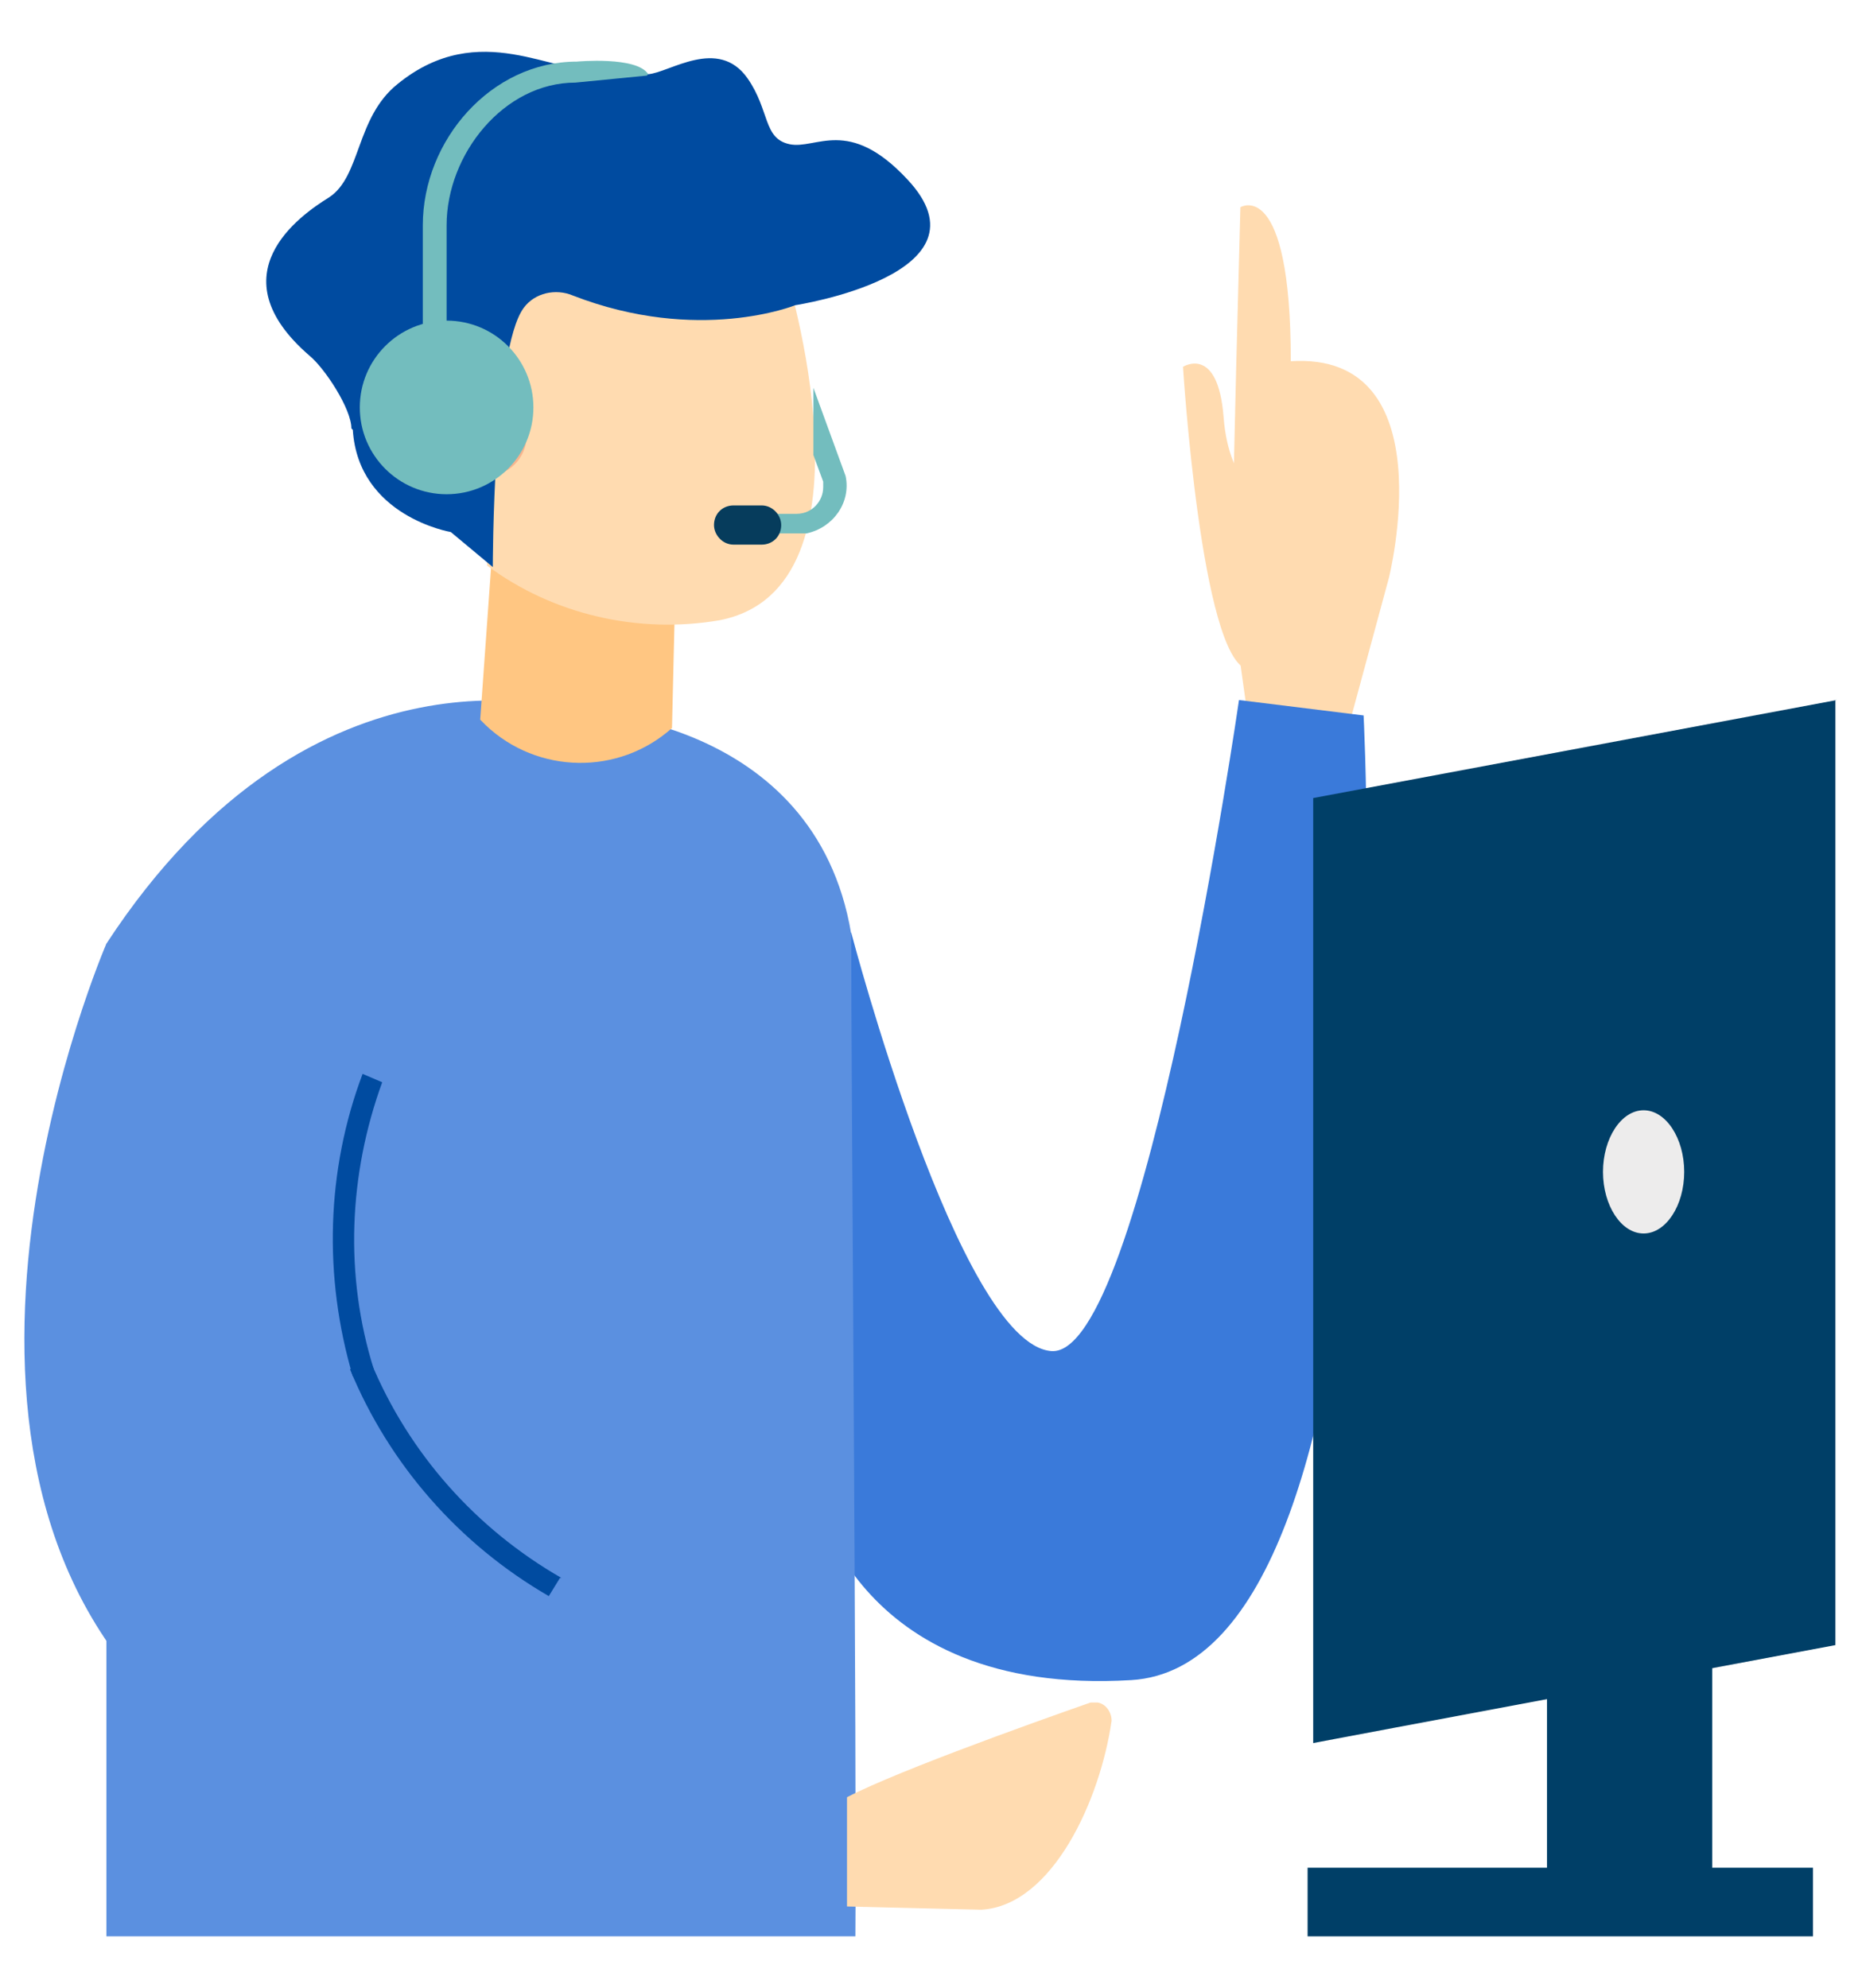
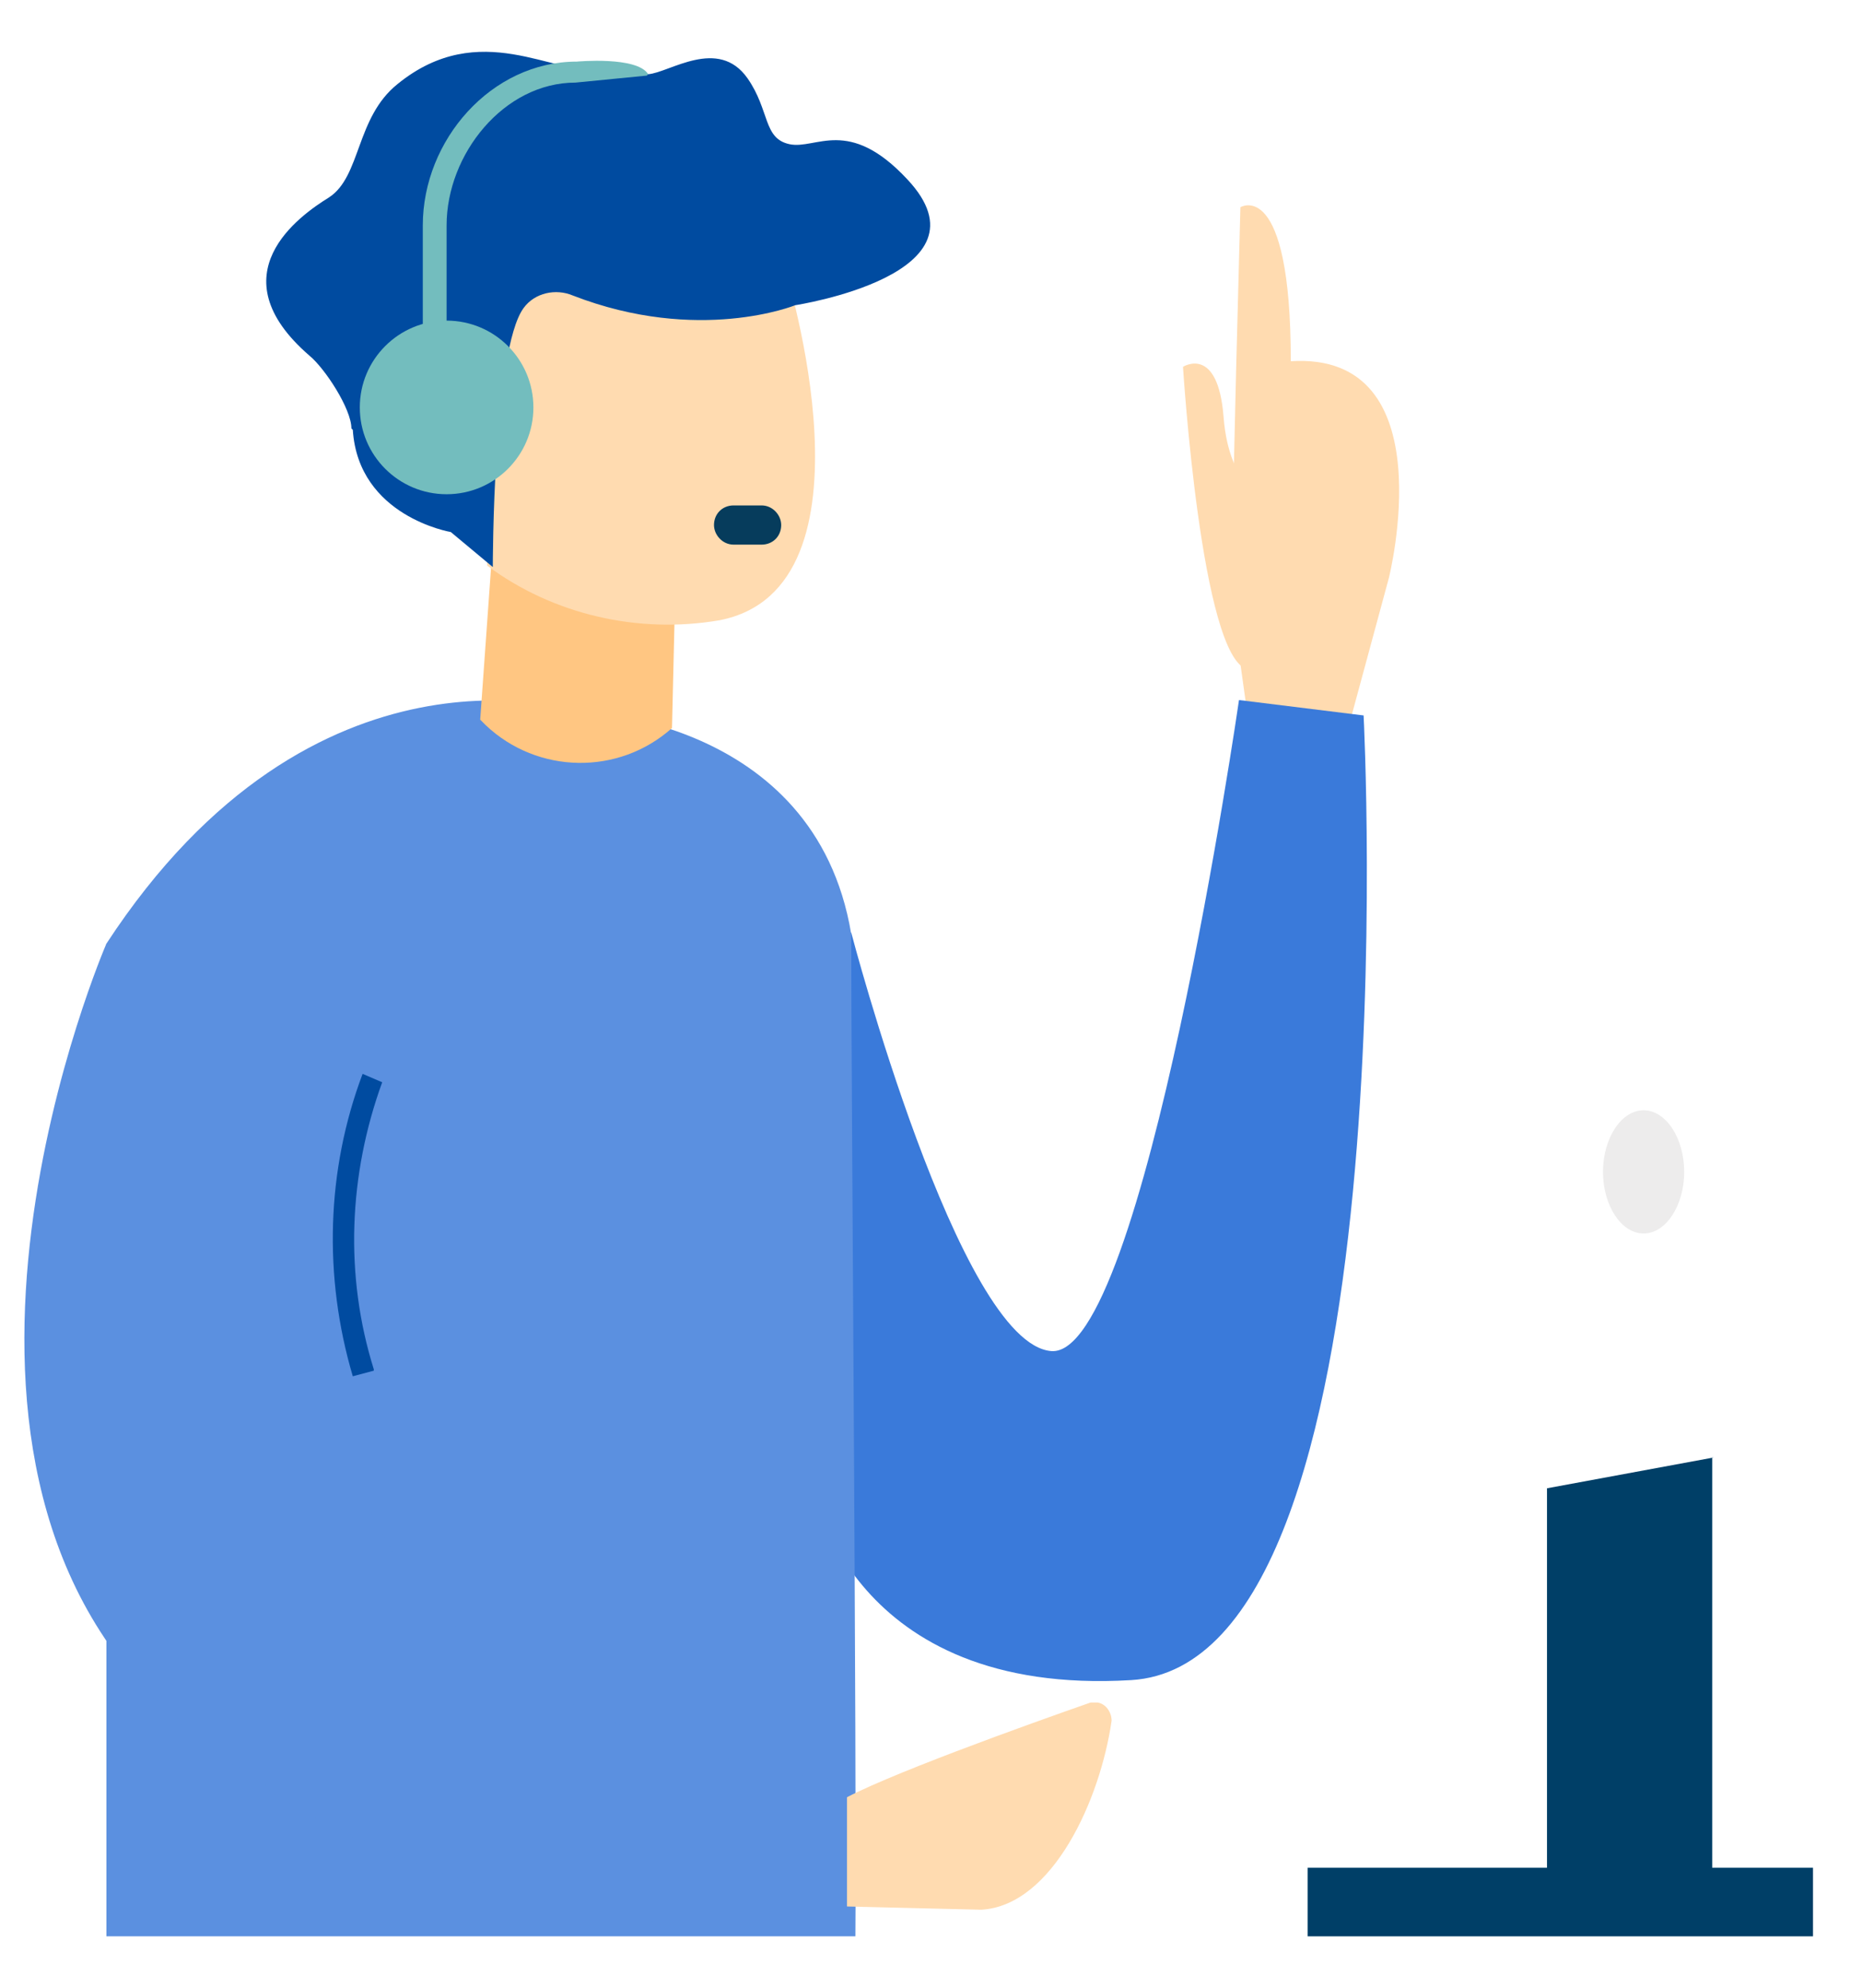
<svg xmlns="http://www.w3.org/2000/svg" id="img_flow02" version="1.1" viewBox="0 0 133 142">
  <defs>
    <style>
      .st0 {
        fill: #5b90e0;
      }

      .st1 {
        fill: #ffdbb0;
      }

      .st2 {
        fill: #f7b58e;
      }

      .st3 {
        fill: #edecec;
      }

      .st4 {
        fill: #063c5c;
      }

      .st5 {
        fill: #ffc682;
      }

      .st6 {
        fill: #73bdbe;
      }

      .st7 {
        fill: #003f67;
      }

      .st8 {
        fill: #3a7ada;
      }

      .st9 {
        fill: #004ba0;
      }
    </style>
  </defs>
  <g id="_グループ_3395" data-name="グループ_3395">
    <g id="_グループ_3392" data-name="グループ_3392">
      <path id="_パス_6588" data-name="パス_6588" class="st1" d="M88.2,34.5c-1,2.3-1.2,4.8-.4,7.2l1.3,9.3,1.6,1.1,5.9,2.5c-.4-1.2-.4-2.5,0-3.7l2.6-9.6s4.1-16.2-7-15.5c0-13.2-3.6-11-3.6-11l-.3,11.4-.2,8.5h0Z" />
      <path id="_パス_6589" data-name="パス_6589" class="st8" d="M60.8,66.6s7.7,29.4,14.3,29.9,13.4-46.5,13.4-46.5l8.9,1.1s3.5,67.7-16.6,68.9-22.7-13.7-22.7-13.7l2.6-39.6Z" />
      <path id="_パス_6590" data-name="パス_6590" class="st0" d="M61.1,138.3c.1-12.3-.3-61.6-.3-71.6-2.6-15.6-19.6-15.9-19.6-15.9,0,0-18.7-6.2-33.6,16.6v70.9h53.5Z" />
      <path id="_パス_6591" data-name="パス_6591" class="st5" d="M35.1,40.2l-.8,11.2.4.4c3.7,3.5,9.5,3.6,13.3.2h0l.2-8.5-13-3.3Z" />
      <g id="_グループ_3391" data-name="グループ_3391">
        <path id="_パス_6592" data-name="パス_6592" class="st1" d="M31,16.7l.9,18.6c1.8,0,2.9,1.9,2.6,3.7.2.4.3.9.3,1.4,4.7,3.5,10.8,4.9,16.6,3.9,11.8-2.3,4.7-25,4.7-25l-25.1-2.5Z" />
        <path id="_パス_6593" data-name="パス_6593" class="st9" d="M25.1,30.6c0-1.4-1.9-4.3-3-5.2-6.7-5.8-.7-10,1.4-11.3,2.3-1.5,1.9-5.7,4.9-8.1,5.9-4.8,11.3-.5,14.3-1.1,1.5-.3,2.1.5,3.6.4s5-2.7,7.1.3c1.6,2.3,1.1,4.3,3,4.7,1.9.4,4.2-2,8.4,2.5,6.4,6.8-8,9-8,9,0,0-6.9,2.8-15.9-.7-1.2-.5-2.7-.2-3.5.9-2.2,3-2.2,18.5-2.2,18.5l-3-2.5s-6.6-1.1-7-7.3h0Z" />
-         <path id="_パス_6594" data-name="パス_6594" class="st2" d="M32.1,32.2c.6,1.5,2.3,2.2,3.7,1.6,1.5-.6,2.2-2.3,1.6-3.7-.6-1.5-2.3-2.2-3.7-1.6-1.5.6-2.2,2.3-1.6,3.7,0,0,0,0,0,0Z" />
      </g>
      <path id="_パス_6595" data-name="パス_6595" class="st0" d="M7.6,67.4s-15.7,36.2,4.3,54.8c20,18.5,47.2,15.4,47.2,15.4v-10.4s-24.6-2.1-32.5-18.5,3.2-30.7,3.2-30.7" />
      <path id="_パス_6596" data-name="パス_6596" class="st1" d="M57.6,136.1l12.5.3c5.1-.3,8.5-7.9,9.3-13.5,0-.6-.4-1.2-1-1.3-.2,0-.4,0-.5,0-4.3,1.5-15.2,5.4-18,7.1l-2.3,7.4h0Z" />
      <path id="_パス_6597" data-name="パス_6597" class="st0" d="M24,97.6c.2,3.8,1.1,7.5,2.8,11,7.9,16.4,33.7,18.6,33.7,18.6v10.5s-28.5,2.9-48.5-15.6c-7.3-6.7-9.8-15.8-10.1-24.6h22.1Z" />
      <path id="_パス_6598" data-name="パス_6598" class="st1" d="M90.7,35.9s-2.9-.9-3.3-6.1-2.9-3.6-2.9-3.6c0,0,1.3,20.8,4.6,21.6s1.7-11.8,1.7-11.8Z" />
    </g>
    <g id="_グループ_3393" data-name="グループ_3393">
-       <path id="_パス_6599" data-name="パス_6599" class="st6" d="M54,38.3v-1.6s2.9,0,2.9,0c1.1,0,1.9-.9,1.9-1.9,0-.1,0-.2,0-.4l-.7-1.9v-4.8s2.3,6.3,2.3,6.3c.4,1.9-.9,3.7-2.8,4.1-.2,0-.4,0-.6,0h-2.9Z" />
      <path id="_パス_6600" data-name="パス_6600" class="st4" d="M54.4,38.9h-2c-.8,0-1.4-.7-1.4-1.4h0c0-.8.6-1.4,1.4-1.4h2c.8,0,1.4.7,1.4,1.4h0c0,.8-.6,1.4-1.4,1.4Z" />
    </g>
    <g id="_グループ_3394" data-name="グループ_3394">
      <path id="_パス_6601" data-name="パス_6601" class="st6" d="M46.3,5.3c-.8-1.3-5.1-.9-5.1-.9-6.1,0-11,5.6-11,11.7v10.3h1.7v-10.3c0-5.1,4.1-10.2,9.2-10.2l5.1-.5h0Z" />
      <circle id="_楕円形_117" data-name="楕円形_117" class="st6" cx="31.9" cy="29.1" r="6.2" />
    </g>
  </g>
  <g id="_グループ_3396" data-name="グループ_3396">
    <rect id="_長方形_2793" data-name="長方形_2793" class="st7" x="93.4" y="133.4" width="36.1" height="4.9" />
-     <path id="_パス_6602" data-name="パス_6602" class="st7" d="M131.2,50l-37.4,7v67.5c-.1,0,37.3-7,37.3-7V50Z" />
    <path id="_パス_6603" data-name="パス_6603" class="st7" d="M122.4,104.1l-11.9,2.2v31.3s11.8-2.2,11.8-2.2v-31.3Z" />
    <path id="_パス_6604" data-name="パス_6604" class="st3" d="M114.5,83.7c0,2.4,1.3,4.4,2.9,4.4s2.9-2,2.9-4.4-1.3-4.4-2.9-4.4-2.9,2-2.9,4.4Z" />
  </g>
  <path id="_パス_6605" data-name="パス_6605" class="st9" d="M26.7,97.8c-2.1-6.7-1.8-13.9.6-20.5l-1.4-.6c-2.6,6.9-2.8,14.5-.7,21.6l1.5-.4Z" />
-   <path id="_パス_6606" data-name="パス_6606" class="st9" d="M40.1,112.7c-6.1-3.5-10.9-8.9-13.6-15.4l-1.5.5c2.8,6.8,7.8,12.5,14.2,16.2,0,0,.8-1.3.8-1.3Z" />
</svg>